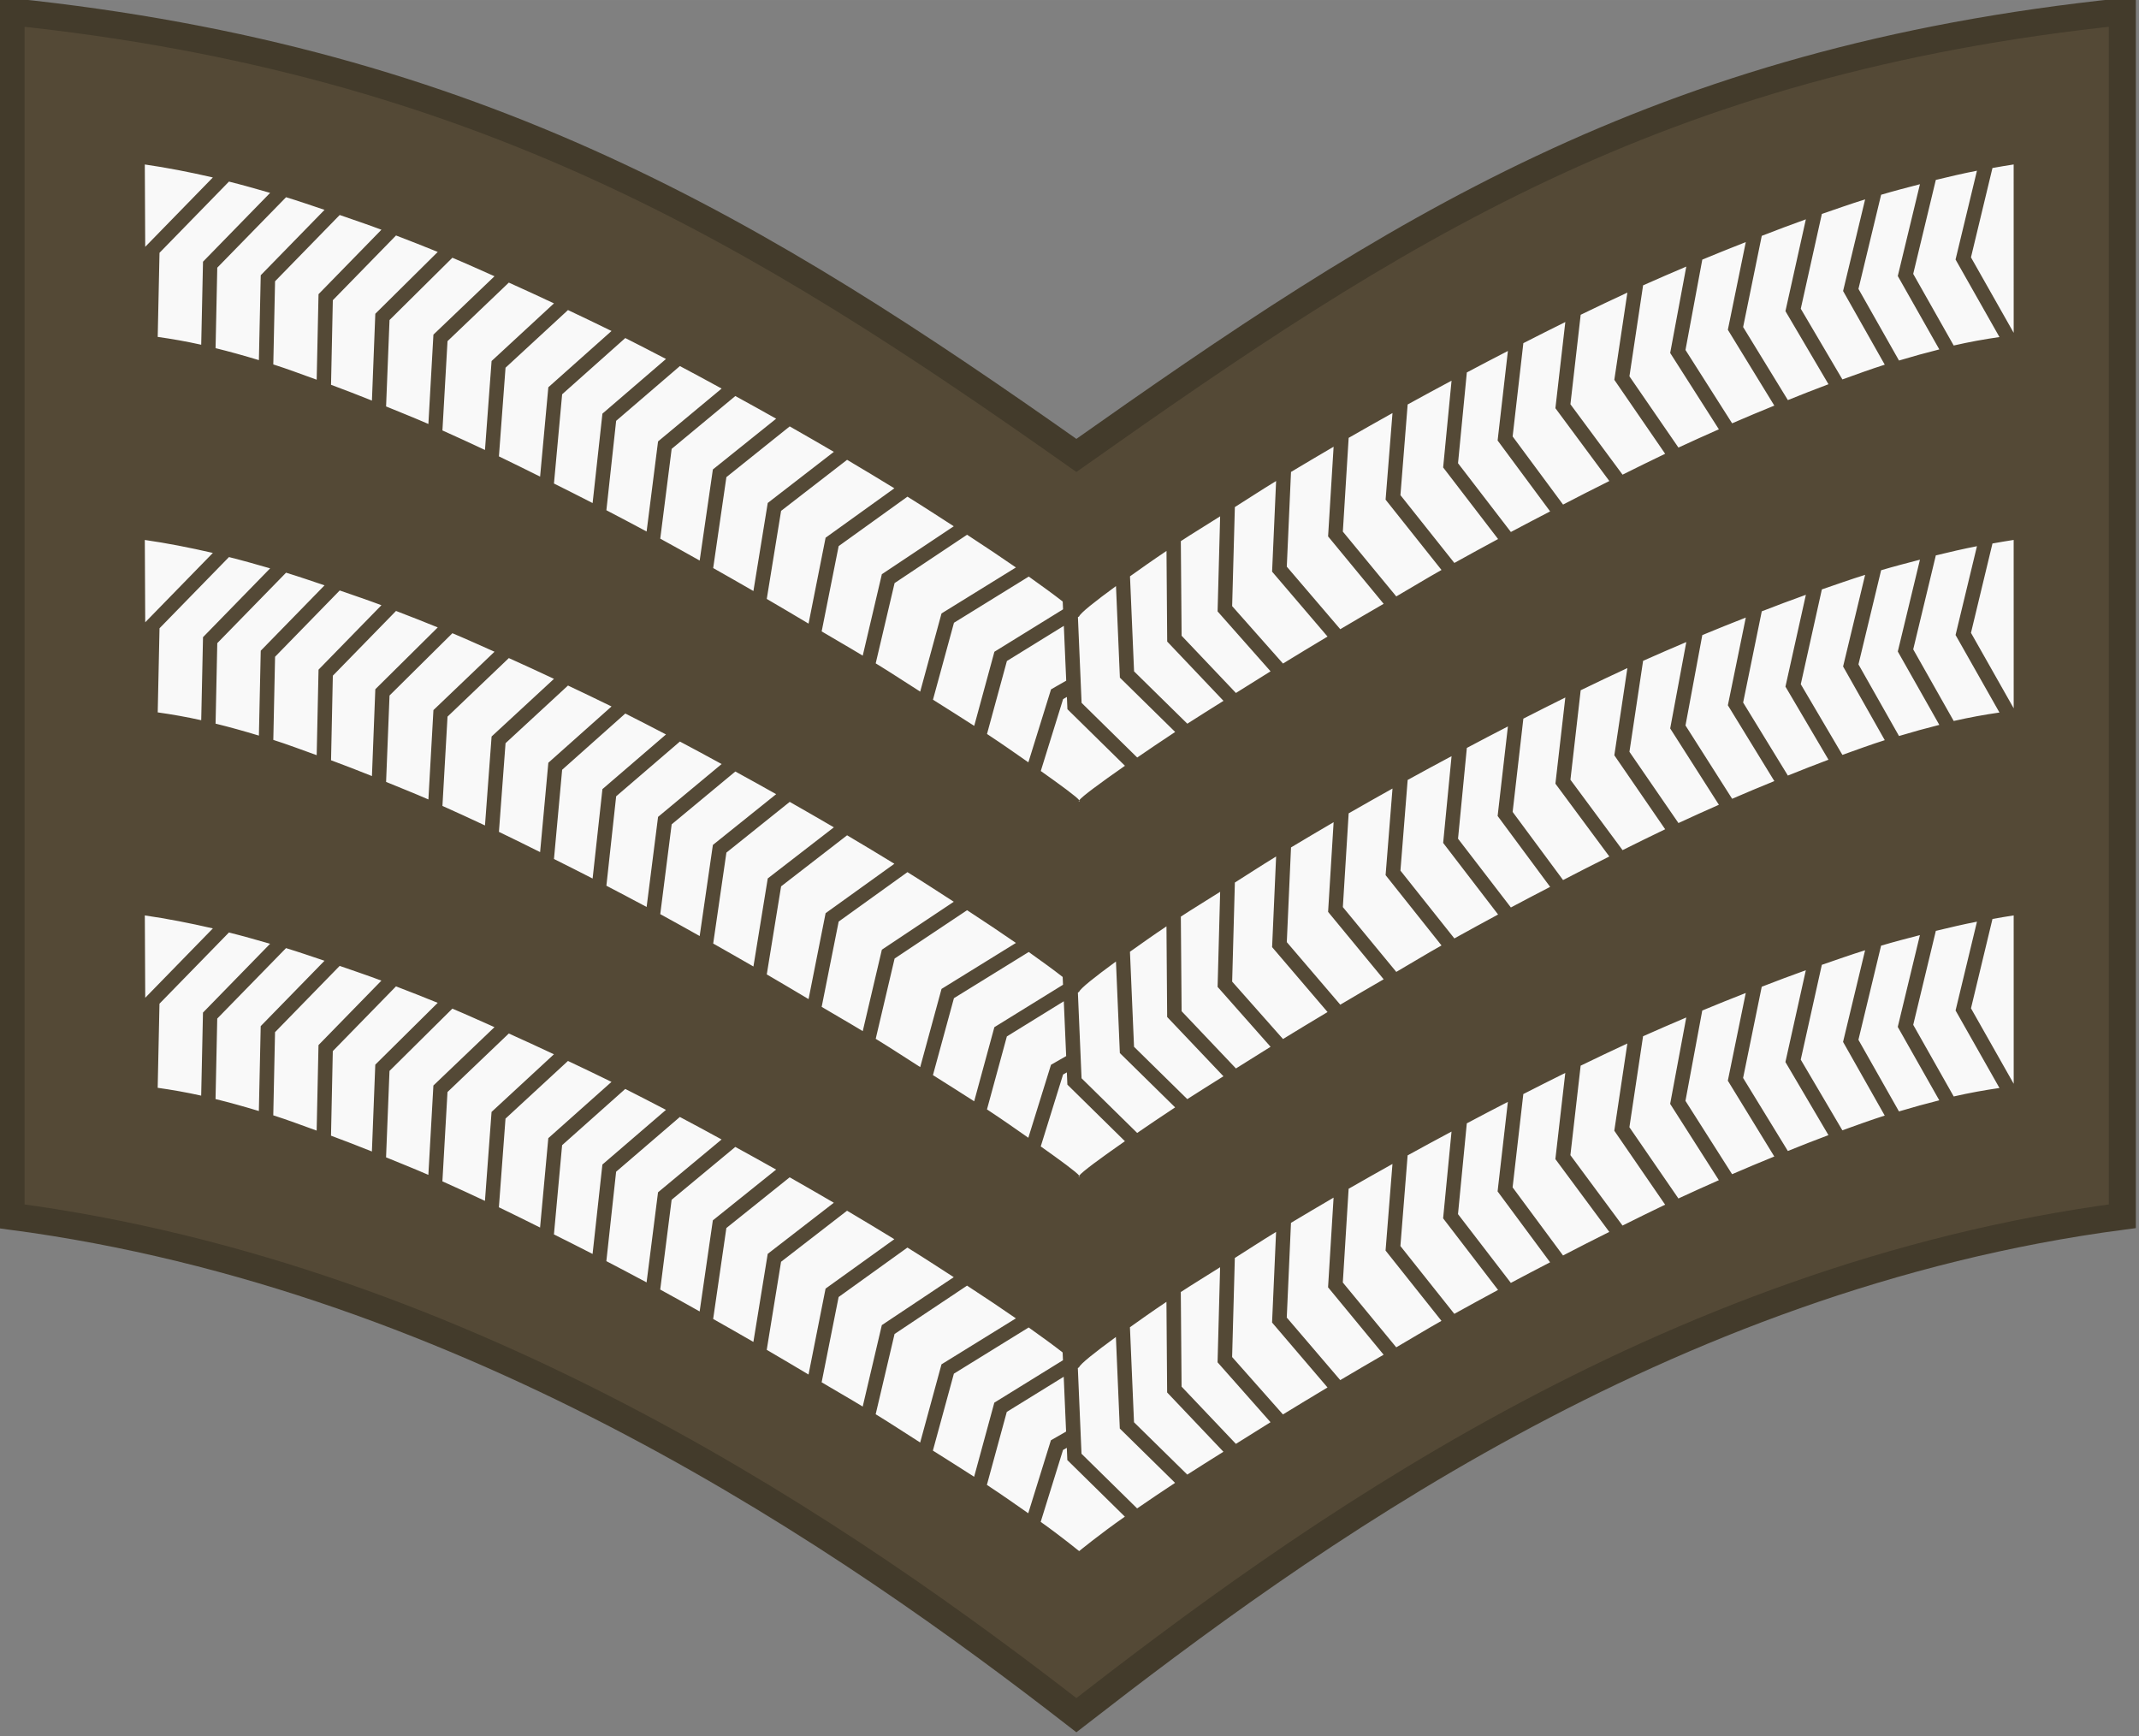
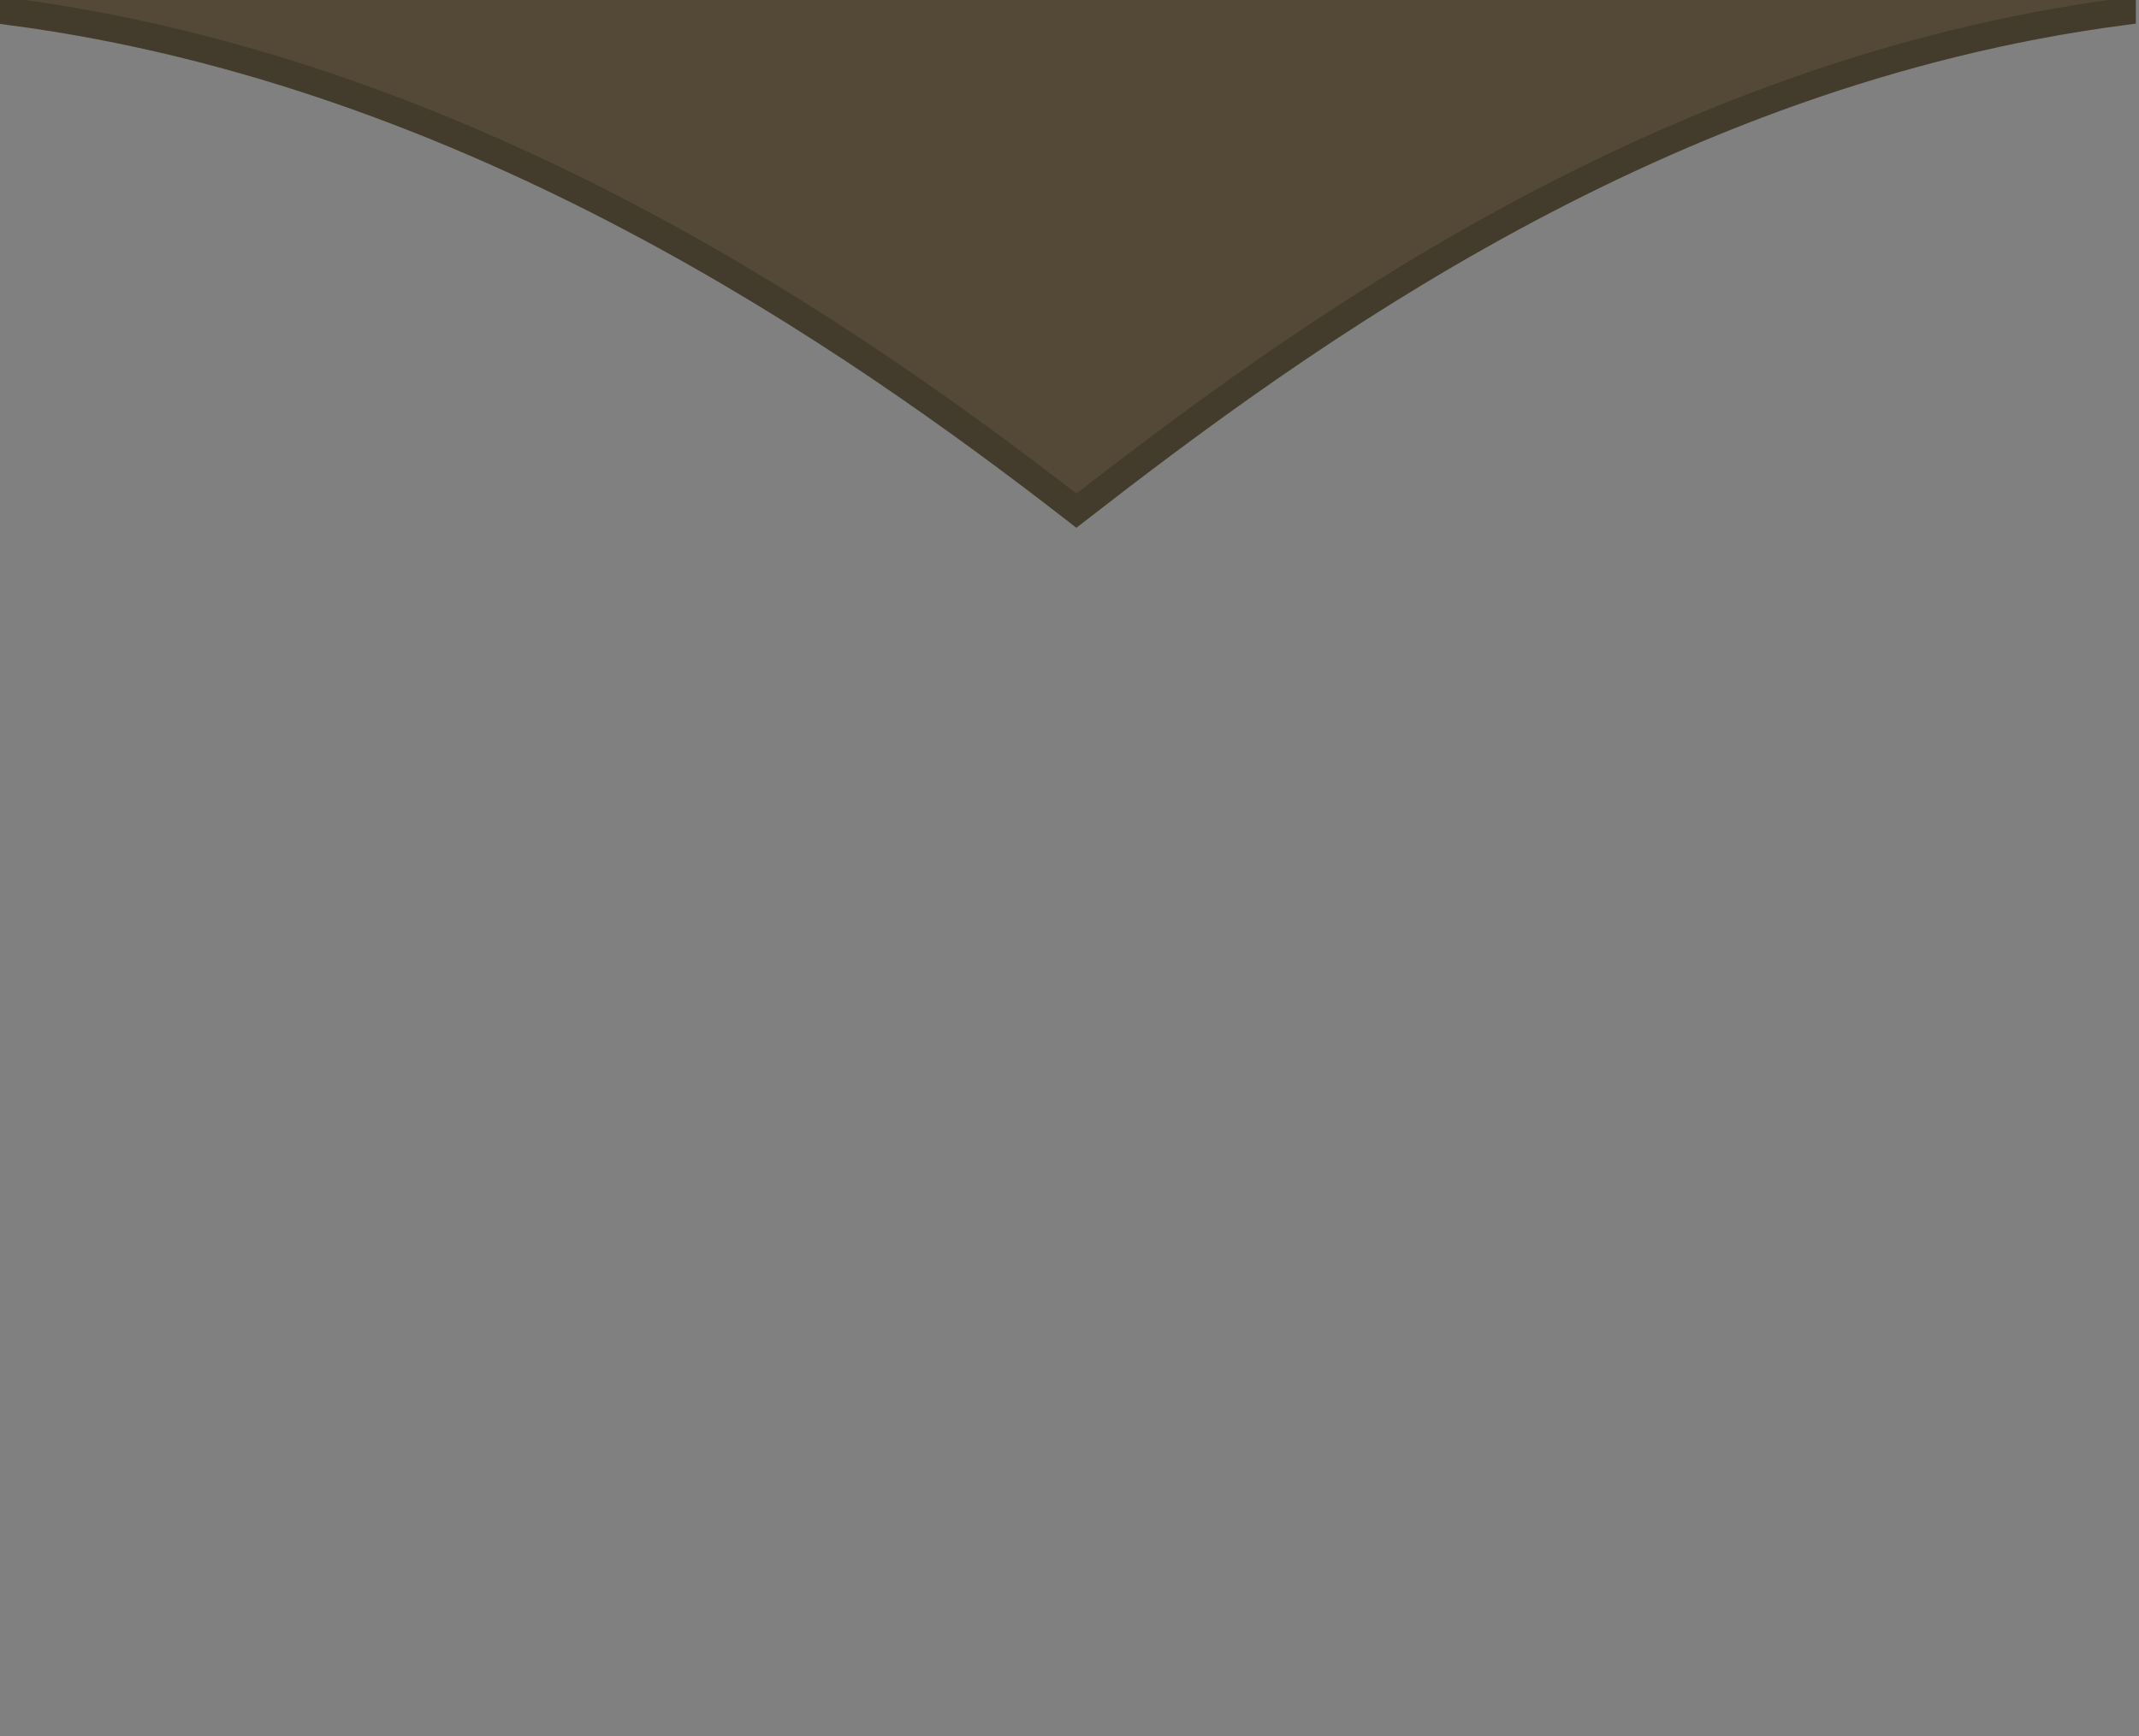
<svg xmlns="http://www.w3.org/2000/svg" xmlns:ns1="http://www.inkscape.org/namespaces/inkscape" xmlns:ns2="http://sodipodi.sourceforge.net/DTD/sodipodi-0.dtd" width="20.902mm" height="16.965mm" viewBox="0 0 74.063 60.112" id="svg12312" version="1.1" ns1:version="1.3 (0e150ed6c4, 2023-07-21)" ns2:docname="United Kingdom-Army-OR-5.svg" xml:space="preserve">
  <rect x="0" y="0" width="74.063" height="60.112" fill="#808080" stroke="none" />
  <defs id="defs12314" />
  <ns2:namedview id="base" pagecolor="#ffffff" bordercolor="#666666" borderopacity="1.0" ns1:pageopacity="0.0" ns1:pageshadow="2" ns1:zoom="4" ns1:cx="21.125" ns1:cy="-9.125" ns1:document-units="px" ns1:current-layer="g12290" showgrid="false" fit-margin-top="0" fit-margin-left="0" fit-margin-right="0" fit-margin-bottom="0" ns1:window-width="1920" ns1:window-height="1009" ns1:window-x="-8" ns1:window-y="-8" ns1:window-maximized="1" ns1:showpageshadow="2" ns1:pagecheckerboard="0" ns1:deskcolor="#d1d1d1" ns1:document-rotation="0" />
  <g ns1:label="Layer 1" ns1:groupmode="layer" id="layer1" transform="translate(156.653,-510.729)">
    <g transform="translate(-195.951,220.497)" style="display:inline" id="g12290">
      <g transform="matrix(1.083,0,0,1.083,-250.318,-86.545)" id="g16301-5" style="fill:#826d43;fill-opacity:1">
-         <path ns2:nodetypes="ccccccc" style="fill:#544936;fill-opacity:1;fill-rule:evenodd;stroke:#433b2b;stroke-width:0.865;stroke-miterlimit:4;stroke-dasharray:none;stroke-opacity:1" id="path16295-0" d="m 267.773,348.276 v 38.51 c 14.757,1.945 26.904,10.395 34.06,15.951 7.156,-5.556 18.684,-14.006 33.441,-15.951 v -38.51 c -14.972,1.553 -23.334,7.053 -33.441,14.185 -10.106,-7.132 -19.088,-12.631 -34.06,-14.185 z" ns1:connector-curvature="0" />
+         <path ns2:nodetypes="ccccccc" style="fill:#544936;fill-opacity:1;fill-rule:evenodd;stroke:#433b2b;stroke-width:0.865;stroke-miterlimit:4;stroke-dasharray:none;stroke-opacity:1" id="path16295-0" d="m 267.773,348.276 c 14.757,1.945 26.904,10.395 34.06,15.951 7.156,-5.556 18.684,-14.006 33.441,-15.951 v -38.51 c -14.972,1.553 -23.334,7.053 -33.441,14.185 -10.106,-7.132 -19.088,-12.631 -34.06,-14.185 z" ns1:connector-curvature="0" />
      </g>
-       <path ns1:connector-curvature="0" id="path16587-3" d="m 44.312,295.926 0.014,2.852 2.342,-2.402 c -0.807,-0.186 -1.594,-0.34 -2.355,-0.449 z m 64.709,0 c -0.241,0.035 -0.489,0.081 -0.734,0.123 l -0.744,3.094 1.479,2.613 z m -1.271,0.217 c -0.466,0.09 -0.944,0.202 -1.424,0.318 l -0.783,3.254 1.402,2.48 c 0.551,-0.126 1.076,-0.22 1.584,-0.293 l -1.52,-2.684 z m -60.525,0.377 -2.404,2.465 -0.062,2.912 c 0.482,0.068 0.983,0.155 1.506,0.271 l 0.062,-2.875 2.324,-2.383 c -0.479,-0.138 -0.957,-0.274 -1.426,-0.391 z m 58.551,0.09 c -0.445,0.115 -0.89,0.231 -1.344,0.365 l -0.785,3.26 1.404,2.48 c 0.479,-0.144 0.941,-0.271 1.396,-0.385 l -1.438,-2.541 z m -56.574,0.451 -2.381,2.439 -0.059,2.787 c 0.486,0.119 0.987,0.259 1.5,0.414 l 0.064,-2.939 2.209,-2.264 c -0.446,-0.149 -0.894,-0.304 -1.334,-0.438 z m 54.676,0.074 c -0.494,0.153 -0.996,0.332 -1.498,0.504 l -0.73,3.283 1.441,2.447 c 0.494,-0.177 0.991,-0.359 1.467,-0.51 l -1.443,-2.551 z m -52.818,0.541 -2.238,2.295 -0.061,2.879 c 0.486,0.154 0.998,0.348 1.502,0.529 l 0.064,-2.961 2.178,-2.232 c -0.486,-0.182 -0.964,-0.343 -1.445,-0.51 z m 50.766,0.15 c -0.507,0.18 -1.016,0.375 -1.527,0.572 l -0.645,3.158 1.549,2.529 c 0.473,-0.19 0.945,-0.378 1.406,-0.549 l -1.49,-2.531 z m -48.816,0.559 -2.188,2.242 -0.062,2.928 c 0.466,0.173 0.938,0.355 1.416,0.547 l 0.117,-3.006 2.162,-2.141 c -0.483,-0.198 -0.964,-0.385 -1.445,-0.57 z m 46.736,0.229 c -0.502,0.199 -1.002,0.395 -1.506,0.607 l -0.582,3.129 1.615,2.539 c 0.493,-0.216 0.976,-0.414 1.461,-0.613 l -1.609,-2.625 z m -44.785,0.543 -2.176,2.156 -0.119,2.992 c 0.487,0.201 0.969,0.39 1.465,0.607 l 0.174,-3.094 2.115,-2.021 c -0.486,-0.215 -0.972,-0.437 -1.459,-0.641 z m 42.725,0.305 c -0.499,0.215 -0.998,0.425 -1.496,0.65 l -0.473,3.15 1.697,2.467 c 0.47,-0.219 0.935,-0.426 1.4,-0.633 l -1.686,-2.643 z m -40.77,0.555 -2.123,2.027 -0.176,3.092 c 0.489,0.218 0.979,0.444 1.473,0.676 l 0.229,-3.08 2.16,-1.996 c -0.52,-0.245 -1.039,-0.483 -1.562,-0.719 z m 38.73,0.346 c -0.542,0.25 -1.08,0.508 -1.617,0.768 l -0.355,3.098 1.805,2.438 c 0.492,-0.243 0.984,-0.49 1.475,-0.723 l -1.76,-2.561 z m -36.682,0.605 -2.162,1.996 -0.229,3.07 c 0.475,0.226 0.95,0.466 1.426,0.701 l 0.285,-3.094 2.188,-1.949 c -0.497,-0.247 -1.004,-0.484 -1.508,-0.725 z m 34.533,0.414 c -0.491,0.241 -0.97,0.487 -1.453,0.732 l -0.371,3.23 1.746,2.359 c 0.534,-0.277 1.065,-0.549 1.602,-0.816 l -1.867,-2.521 z m -32.549,0.555 -2.186,1.947 -0.283,3.09 c 0.447,0.224 0.893,0.446 1.338,0.676 l 0.34,-3.096 2.201,-1.893 c -0.466,-0.243 -0.935,-0.485 -1.41,-0.725 z m 30.561,0.447 c -0.48,0.247 -0.952,0.494 -1.422,0.744 l -0.305,3.143 1.83,2.381 c 0.449,-0.242 0.905,-0.475 1.359,-0.713 l -1.818,-2.455 z m -28.67,0.523 -2.207,1.896 -0.338,3.096 c 0.467,0.244 0.931,0.488 1.393,0.736 l 0.396,-3.119 2.201,-1.83 c -0.479,-0.261 -0.952,-0.52 -1.445,-0.779 z m 26.719,0.506 c -0.512,0.275 -1.025,0.549 -1.52,0.824 l -0.25,3.139 1.867,2.348 c 0.498,-0.278 1.005,-0.552 1.514,-0.828 l -1.902,-2.479 z m -24.799,0.531 -2.205,1.83 -0.395,3.109 c 0.464,0.251 0.91,0.505 1.365,0.758 l 0.457,-3.154 2.191,-1.758 c -0.463,-0.262 -0.934,-0.521 -1.414,-0.785 z m 22.754,0.59 c -0.513,0.288 -1.028,0.576 -1.518,0.859 l -0.201,3.246 1.85,2.244 c 0.535,-0.309 1.012,-0.605 1.566,-0.916 l -1.936,-2.434 z m -20.873,0.463 -2.191,1.756 -0.457,3.148 c 0.479,0.269 0.927,0.528 1.393,0.795 l 0.496,-3.049 2.289,-1.77 c -0.492,-0.289 -1.011,-0.585 -1.529,-0.881 z m 18.834,0.703 c -0.505,0.296 -1.001,0.587 -1.475,0.873 l -0.146,3.279 1.852,2.166 c 0.485,-0.289 0.994,-0.584 1.502,-0.879 l -1.924,-2.334 z m -16.846,0.453 -2.285,1.768 -0.496,3.049 c 0.504,0.292 0.965,0.569 1.447,0.855 l 0.59,-2.975 2.381,-1.711 c -0.521,-0.32 -1.071,-0.65 -1.637,-0.986 z m 14.855,0.734 c -0.533,0.325 -0.944,0.598 -1.428,0.902 l -0.094,3.43 1.76,1.988 c 0.505,-0.311 1.002,-0.609 1.543,-0.934 l -1.92,-2.248 z m -12.764,0.541 -2.383,1.713 -0.588,2.953 c 0.467,0.279 0.98,0.57 1.422,0.84 l 0.662,-2.82 2.49,-1.66 c -0.518,-0.334 -1.012,-0.658 -1.604,-1.025 z m 10.826,0.682 c -0.443,0.282 -0.971,0.602 -1.361,0.859 l 0.027,3.275 1.881,1.982 c 0.39,-0.246 0.779,-0.49 1.199,-0.75 l -1.834,-2.074 z m -8.762,0.637 -2.51,1.674 -0.654,2.779 c 0.586,0.359 1.011,0.644 1.541,0.979 l 0.738,-2.707 2.576,-1.592 c -0.502,-0.348 -1.038,-0.706 -1.691,-1.133 z m -28.471,0.18 0.014,2.852 2.342,-2.402 c -0.807,-0.186 -1.594,-0.34 -2.355,-0.449 z m 64.709,0 c -0.241,0.035 -0.489,0.081 -0.734,0.123 l -0.744,3.094 1.479,2.613 z m -1.271,0.217 c -0.466,0.09 -0.944,0.202 -1.424,0.318 l -0.783,3.254 1.402,2.48 c 0.551,-0.126 1.076,-0.22 1.584,-0.293 l -1.52,-2.684 z m -28.062,0.164 c -0.5,0.335 -0.881,0.607 -1.264,0.879 l 0.141,3.291 1.844,1.812 c 0.371,-0.242 0.837,-0.527 1.252,-0.791 l -1.949,-2.053 z m -32.463,0.213 -2.404,2.465 -0.062,2.912 c 0.482,0.068 0.983,0.155 1.506,0.271 l 0.062,-2.875 2.324,-2.383 c -0.479,-0.138 -0.957,-0.274 -1.426,-0.391 z m 58.551,0.09 c -0.445,0.115 -0.89,0.231 -1.344,0.365 l -0.785,3.26 1.404,2.48 c 0.479,-0.144 0.941,-0.271 1.396,-0.385 l -1.438,-2.541 z m -56.574,0.451 -2.381,2.439 -0.059,2.787 c 0.486,0.119 0.987,0.259 1.5,0.414 l 0.064,-2.939 2.209,-2.264 c -0.446,-0.149 -0.894,-0.304 -1.334,-0.438 z m 54.676,0.074 c -0.494,0.153 -0.996,0.332 -1.498,0.504 l -0.73,3.283 1.441,2.447 c 0.494,-0.177 0.991,-0.359 1.467,-0.51 l -1.443,-2.551 z m -28.959,0.059 -2.59,1.6 -0.727,2.664 c 0.475,0.302 1.009,0.633 1.428,0.906 l 0.699,-2.566 2.377,-1.469 -0.012,-0.27 c -0.296,-0.232 -0.7,-0.527 -1.176,-0.865 z m 3.02,0.33 c -0.732,0.535 -1.234,0.934 -1.275,1.049 l -0.043,0.027 0.127,2.967 1.926,1.893 c 0.397,-0.273 0.812,-0.554 1.314,-0.885 l -1.914,-1.881 -0.135,-3.17 z m -26.879,0.152 -2.238,2.295 -0.061,2.879 c 0.486,0.154 0.998,0.348 1.502,0.529 l 0.064,-2.961 2.178,-2.232 c -0.486,-0.182 -0.964,-0.343 -1.445,-0.51 z m 50.766,0.15 c -0.507,0.18 -1.016,0.375 -1.527,0.572 l -0.645,3.158 1.549,2.529 c 0.473,-0.19 0.945,-0.378 1.406,-0.549 l -1.49,-2.531 z m -48.816,0.559 -2.188,2.242 -0.062,2.928 c 0.466,0.173 0.938,0.355 1.416,0.547 l 0.117,-3.006 2.162,-2.141 c -0.483,-0.198 -0.964,-0.385 -1.445,-0.57 z m 46.736,0.229 c -0.502,0.199 -1.002,0.395 -1.506,0.607 l -0.582,3.129 1.615,2.539 c 0.493,-0.216 0.976,-0.414 1.461,-0.613 l -1.609,-2.625 z m -23.613,0.287 -1.971,1.217 -0.689,2.527 c 0.618,0.407 0.976,0.666 1.432,0.982 l 0.785,-2.527 0.525,-0.301 z m -21.172,0.256 -2.176,2.156 -0.119,2.992 c 0.487,0.201 0.969,0.39 1.465,0.607 l 0.174,-3.094 2.115,-2.021 c -0.486,-0.215 -0.972,-0.437 -1.459,-0.641 z m 42.725,0.305 c -0.499,0.215 -0.998,0.425 -1.496,0.65 l -0.473,3.15 1.697,2.467 c 0.47,-0.219 0.935,-0.426 1.4,-0.633 l -1.686,-2.643 z m -40.77,0.555 -2.123,2.027 -0.176,3.092 c 0.489,0.218 0.979,0.444 1.473,0.676 l 0.229,-3.08 2.16,-1.996 c -0.52,-0.245 -1.039,-0.483 -1.562,-0.719 z m 38.73,0.346 c -0.542,0.25 -1.08,0.508 -1.617,0.768 l -0.355,3.098 1.805,2.438 c 0.492,-0.243 0.984,-0.49 1.475,-0.723 l -1.76,-2.561 z m -36.682,0.605 -2.162,1.996 -0.229,3.07 c 0.475,0.226 0.95,0.466 1.426,0.701 l 0.285,-3.094 2.188,-1.949 c -0.497,-0.247 -1.004,-0.484 -1.508,-0.725 z m 17.275,0.395 -0.131,0.074 -0.773,2.49 c 0.683,0.484 1.244,0.894 1.332,1.012 0.099,-0.133 0.72,-0.592 1.582,-1.193 l -1.992,-1.959 -0.018,-0.424 z m 17.258,0.019 c -0.491,0.241 -0.97,0.487 -1.453,0.732 l -0.371,3.23 1.746,2.359 c 0.534,-0.277 1.065,-0.549 1.602,-0.816 l -1.867,-2.521 z m -32.549,0.555 -2.186,1.947 -0.283,3.09 c 0.447,0.224 0.893,0.446 1.338,0.676 l 0.34,-3.096 2.201,-1.893 c -0.466,-0.243 -0.935,-0.485 -1.41,-0.725 z m 30.561,0.447 c -0.48,0.247 -0.952,0.494 -1.422,0.744 l -0.305,3.143 1.83,2.381 c 0.449,-0.242 0.905,-0.475 1.359,-0.713 l -1.818,-2.455 z m -28.67,0.523 -2.207,1.896 -0.338,3.096 c 0.467,0.244 0.931,0.488 1.393,0.736 l 0.396,-3.119 2.201,-1.83 c -0.479,-0.261 -0.952,-0.52 -1.445,-0.779 z m 26.719,0.506 c -0.512,0.275 -1.025,0.549 -1.52,0.824 l -0.25,3.139 1.867,2.348 c 0.498,-0.278 1.005,-0.552 1.514,-0.828 l -1.902,-2.479 z m -24.799,0.531 -2.205,1.83 -0.395,3.109 c 0.464,0.251 0.91,0.505 1.365,0.758 l 0.457,-3.154 2.191,-1.758 c -0.463,-0.262 -0.934,-0.521 -1.414,-0.785 z m 22.754,0.59 c -0.513,0.288 -1.028,0.576 -1.518,0.859 l -0.201,3.246 1.85,2.244 c 0.535,-0.309 1.012,-0.605 1.566,-0.916 l -1.936,-2.434 z m -10.846,0.406 c -0.023,0.031 -0.026,0.049 0,0.049 z m -10.027,0.057 -2.191,1.756 -0.457,3.148 c 0.479,0.269 0.927,0.528 1.393,0.795 l 0.496,-3.049 2.289,-1.77 c -0.492,-0.289 -1.011,-0.585 -1.529,-0.881 z m 18.834,0.703 c -0.505,0.296 -1.001,0.587 -1.475,0.873 l -0.146,3.279 1.852,2.166 c 0.485,-0.289 0.994,-0.584 1.502,-0.879 l -1.924,-2.334 z m -16.846,0.453 -2.285,1.768 -0.496,3.049 c 0.504,0.292 0.965,0.569 1.447,0.855 l 0.59,-2.975 2.381,-1.711 c -0.521,-0.32 -1.071,-0.65 -1.637,-0.986 z m 14.855,0.734 c -0.533,0.325 -0.944,0.598 -1.428,0.902 l -0.094,3.43 1.76,1.988 c 0.505,-0.311 1.002,-0.609 1.543,-0.934 l -1.92,-2.248 z m -12.764,0.541 -2.383,1.713 -0.588,2.953 c 0.467,0.279 0.98,0.57 1.422,0.84 l 0.662,-2.82 2.49,-1.66 c -0.518,-0.334 -1.012,-0.658 -1.604,-1.025 z m 10.826,0.682 c -0.443,0.282 -0.971,0.602 -1.361,0.859 l 0.027,3.275 1.881,1.982 c 0.39,-0.246 0.779,-0.49 1.199,-0.75 l -1.834,-2.074 z m -8.762,0.637 -2.51,1.674 -0.654,2.779 c 0.586,0.359 1.011,0.644 1.541,0.979 l 0.738,-2.707 2.576,-1.592 c -0.502,-0.348 -1.038,-0.706 -1.691,-1.133 z m -28.471,0.18 0.014,2.852 2.342,-2.402 c -0.807,-0.186 -1.594,-0.34 -2.355,-0.449 z m 64.709,0 c -0.241,0.035 -0.489,0.081 -0.734,0.123 l -0.744,3.094 1.479,2.613 z m -1.271,0.217 c -0.466,0.09 -0.944,0.202 -1.424,0.318 l -0.783,3.254 1.402,2.48 c 0.551,-0.126 1.076,-0.22 1.584,-0.293 l -1.52,-2.684 z M 79.687,322.307 c -0.5,0.335 -0.881,0.607 -1.264,0.879 l 0.141,3.291 1.844,1.812 c 0.371,-0.242 0.837,-0.527 1.252,-0.791 l -1.949,-2.053 z m -32.463,0.213 -2.404,2.465 -0.062,2.912 c 0.482,0.068 0.983,0.155 1.506,0.271 l 0.062,-2.875 2.324,-2.383 c -0.479,-0.138 -0.957,-0.274 -1.426,-0.391 z m 58.551,0.09 c -0.445,0.115 -0.89,0.231 -1.344,0.365 l -0.785,3.26 1.404,2.48 c 0.479,-0.144 0.941,-0.271 1.396,-0.385 l -1.438,-2.541 z m -56.574,0.451 -2.381,2.439 -0.059,2.787 c 0.486,0.119 0.987,0.259 1.5,0.414 l 0.064,-2.939 2.209,-2.264 c -0.446,-0.149 -0.894,-0.304 -1.334,-0.438 z m 54.676,0.074 c -0.494,0.153 -0.996,0.332 -1.498,0.504 l -0.73,3.283 1.441,2.447 c 0.494,-0.177 0.991,-0.359 1.467,-0.51 l -1.443,-2.551 z m -28.959,0.059 -2.59,1.6 -0.727,2.664 c 0.475,0.302 1.009,0.633 1.428,0.906 l 0.699,-2.566 2.377,-1.469 -0.012,-0.27 c -0.296,-0.232 -0.7,-0.527 -1.176,-0.865 z m 3.02,0.33 c -0.732,0.535 -1.234,0.934 -1.275,1.049 l -0.043,0.027 0.127,2.967 1.926,1.893 c 0.397,-0.273 0.812,-0.554 1.314,-0.885 l -1.914,-1.881 -0.135,-3.17 z m -26.879,0.152 -2.238,2.295 -0.061,2.879 c 0.486,0.154 0.998,0.348 1.502,0.529 l 0.064,-2.961 2.178,-2.232 c -0.486,-0.182 -0.964,-0.343 -1.445,-0.51 z m 50.766,0.15 c -0.507,0.18 -1.016,0.375 -1.527,0.572 l -0.645,3.158 1.549,2.529 c 0.473,-0.19 0.945,-0.378 1.406,-0.549 l -1.49,-2.531 z m -48.816,0.559 -2.188,2.242 -0.062,2.928 c 0.466,0.173 0.938,0.355 1.416,0.547 l 0.117,-3.006 2.162,-2.141 c -0.483,-0.198 -0.964,-0.385 -1.445,-0.57 z m 46.736,0.229 c -0.502,0.199 -1.002,0.395 -1.506,0.607 l -0.582,3.129 1.615,2.539 c 0.493,-0.216 0.976,-0.414 1.461,-0.613 l -1.609,-2.625 z m -23.613,0.287 -1.971,1.217 -0.689,2.527 c 0.618,0.407 0.976,0.666 1.432,0.982 l 0.785,-2.527 0.525,-0.301 z m -21.172,0.256 -2.176,2.156 -0.119,2.992 c 0.487,0.201 0.969,0.39 1.465,0.607 l 0.174,-3.094 2.115,-2.021 c -0.486,-0.215 -0.972,-0.437 -1.459,-0.641 z m 42.725,0.305 c -0.499,0.215 -0.998,0.425 -1.496,0.65 l -0.473,3.15 1.697,2.467 c 0.47,-0.219 0.935,-0.426 1.4,-0.633 l -1.686,-2.643 z m -40.77,0.555 -2.123,2.027 -0.176,3.092 c 0.489,0.218 0.979,0.444 1.473,0.676 l 0.229,-3.08 2.16,-1.996 c -0.52,-0.245 -1.039,-0.483 -1.562,-0.719 z m 38.73,0.346 c -0.542,0.25 -1.08,0.508 -1.617,0.768 l -0.355,3.098 1.805,2.438 c 0.492,-0.243 0.984,-0.49 1.475,-0.723 l -1.76,-2.561 z m -36.682,0.605 -2.162,1.996 -0.229,3.07 c 0.475,0.226 0.95,0.466 1.426,0.701 l 0.285,-3.094 2.188,-1.949 c -0.497,-0.247 -1.004,-0.484 -1.508,-0.725 z m 17.275,0.395 -0.131,0.074 -0.773,2.49 c 0.683,0.484 1.244,0.894 1.332,1.012 0.099,-0.133 0.72,-0.592 1.582,-1.193 l -1.992,-1.959 -0.018,-0.424 z m 17.258,0.019 c -0.491,0.241 -0.97,0.487 -1.453,0.732 l -0.371,3.23 1.746,2.359 c 0.534,-0.277 1.065,-0.549 1.602,-0.816 l -1.867,-2.521 z m -32.549,0.555 -2.186,1.947 -0.283,3.09 c 0.447,0.224 0.893,0.446 1.338,0.676 l 0.34,-3.096 2.201,-1.893 c -0.466,-0.243 -0.935,-0.485 -1.41,-0.725 z m 30.561,0.447 c -0.48,0.247 -0.952,0.494 -1.422,0.744 l -0.305,3.143 1.83,2.381 c 0.449,-0.242 0.905,-0.475 1.359,-0.713 l -1.818,-2.455 z m -28.67,0.523 -2.207,1.896 -0.338,3.096 c 0.467,0.244 0.931,0.488 1.393,0.736 l 0.396,-3.119 2.201,-1.83 c -0.479,-0.261 -0.952,-0.52 -1.445,-0.779 z m 26.719,0.506 c -0.512,0.275 -1.025,0.549 -1.52,0.824 l -0.25,3.139 1.867,2.348 c 0.498,-0.278 1.005,-0.552 1.514,-0.828 l -1.902,-2.479 z m -24.799,0.531 -2.205,1.83 -0.395,3.109 c 0.464,0.251 0.91,0.505 1.365,0.758 l 0.457,-3.154 2.191,-1.758 c -0.463,-0.262 -0.934,-0.521 -1.414,-0.785 z m 22.754,0.59 c -0.513,0.288 -1.028,0.576 -1.518,0.859 l -0.201,3.246 1.85,2.244 c 0.535,-0.309 1.012,-0.605 1.566,-0.916 l -1.936,-2.434 z m -10.846,0.406 c -0.023,0.031 -0.026,0.049 0,0.049 z m -10.027,0.057 -2.191,1.756 -0.457,3.148 c 0.479,0.269 0.927,0.528 1.393,0.795 l 0.496,-3.049 2.289,-1.77 c -0.492,-0.289 -1.011,-0.585 -1.529,-0.881 z m 18.834,0.703 c -0.505,0.296 -1.001,0.587 -1.475,0.873 l -0.146,3.279 1.852,2.166 c 0.485,-0.289 0.994,-0.584 1.502,-0.879 l -1.924,-2.334 z m -16.846,0.453 -2.285,1.768 -0.496,3.049 c 0.504,0.292 0.965,0.569 1.447,0.855 l 0.59,-2.975 2.381,-1.711 c -0.521,-0.32 -1.071,-0.65 -1.637,-0.986 z m 14.855,0.734 c -0.533,0.325 -0.944,0.598 -1.428,0.902 l -0.094,3.43 1.76,1.988 c 0.505,-0.311 1.002,-0.609 1.543,-0.934 l -1.92,-2.248 z m -12.764,0.541 -2.383,1.713 -0.588,2.953 c 0.467,0.279 0.98,0.57 1.422,0.84 l 0.662,-2.82 2.49,-1.66 c -0.518,-0.334 -1.012,-0.658 -1.604,-1.025 z m 10.826,0.682 c -0.443,0.282 -0.971,0.602 -1.361,0.859 l 0.027,3.275 1.881,1.982 c 0.39,-0.246 0.779,-0.49 1.199,-0.75 l -1.834,-2.074 z m -8.762,0.637 -2.51,1.674 -0.654,2.779 c 0.586,0.359 1.011,0.644 1.541,0.979 l 0.738,-2.707 2.576,-1.592 c -0.502,-0.348 -1.038,-0.706 -1.691,-1.133 z m 6.904,0.561 c -0.5,0.335 -0.881,0.607 -1.264,0.879 l 0.141,3.291 1.844,1.812 c 0.371,-0.242 0.837,-0.527 1.252,-0.791 l -1.949,-2.053 z m -4.77,0.887 -2.59,1.6 -0.727,2.664 c 0.475,0.302 1.009,0.633 1.428,0.906 l 0.699,-2.566 2.377,-1.469 -0.012,-0.27 c -0.296,-0.232 -0.7,-0.527 -1.176,-0.865 z m 3.02,0.33 c -0.732,0.535 -1.234,0.934 -1.275,1.049 l -0.043,0.027 0.127,2.967 1.926,1.893 c 0.397,-0.273 0.812,-0.554 1.314,-0.885 l -1.914,-1.881 -0.135,-3.17 z m -1.807,1.377 -1.971,1.217 -0.689,2.527 c 0.618,0.407 0.976,0.666 1.432,0.982 l 0.785,-2.527 0.525,-0.301 z m 0.107,2.461 -0.131,0.074 -0.773,2.49 c 0.683,0.484 1.332,1.012 1.332,1.012 0,0 0.72,-0.592 1.582,-1.193 l -1.992,-1.959 -0.018,-0.424 z" style="display:inline;fill:#f9f9f9;fill-opacity:1;fill-rule:evenodd;stroke:none" ns2:nodetypes="cccccccccccccccccccccccccccccccccccccccccccccccccccccccccccccccccccccccccccccccccccccccccccccccccccccccccccccccccccccccccccccccccccccccccccccccccccccccccccccccccccccccccccccccccccccccccccccccccccccccccccccccccccccccccccccccccccccccccccccccccccccccccccccccccccccccccccccccccccccccccccccccccccccccccccccccccccccccccccccccccccccccccccccccccccccccccccccccccccccccccccccccccccccccccccccccccccccccccccccccccccccccccccccccccccccccccccccccccccccccccccccccccccccccccccccccccccccccccccccccccccccccccccccccccccccccccccccccccccccccccccccccccccccccccccccccccccccccccccccccccccccccccccccccccccccccccccccccccccccccccccccccccccccccccccccccccccccccccccccccccccccccccccccccccccccccccccccccccccccccccccccccccccccccccccccccccccccccccccccccccccccccccccccccccc" />
      <g id="g138-65-9" style="display:inline" transform="matrix(0.058,0,0,0.058,52.582,240.056)">
        <g id="g10-4-1">
          <g id="g9-2-9" transform="matrix(0.193,0,0,0.119,-85.517,74.736)" style="clip-rule:evenodd;display:inline;opacity:1;fill-rule:evenodd;stroke-width:1.187;stroke-miterlimit:4;stroke-dasharray:none">
            <g ns1:groupmode="layer" id="layer2-4-4-0" ns1:label="Layer 1" />
            <g ns1:groupmode="layer" id="layer3-8-2-8" ns1:label="Layer 2" />
            <g ns1:groupmode="layer" id="layer4-4-3" ns1:label="Layer 3" />
            <g ns1:groupmode="layer" id="layer5-5-5" ns1:label="Layer 4" />
            <g id="g5-8-8" transform="matrix(0.955,-0.051,0.018,0.898,22.405,17.048)" style="clip-rule:evenodd;display:inline;fill-rule:evenodd;stroke-width:1.187;stroke-miterlimit:4;stroke-dasharray:none">
              <g id="g3-4-1" style="opacity:1">
                <g id="g3-0-7-7" transform="matrix(-1.152,-0.065,0.025,-1.304,1937.867,453.316)" style="clip-rule:evenodd;display:inline;fill-rule:evenodd;stroke-width:1.187;stroke-miterlimit:4;stroke-dasharray:none">
                  <g id="g6-0-6" />
                </g>
              </g>
              <g id="g7-26-8">
                <g id="g4-3-3-0" transform="translate(393.917,-25.123)" style="clip-rule:evenodd;display:inline;fill-rule:evenodd;stroke-width:1.187;stroke-miterlimit:4;stroke-dasharray:none">
                  <g id="g2-6-5-2-1" style="display:inline" transform="matrix(5.431,0.308,-0.178,9.389,693.395,-1783.111)">
                    <g id="g217-95-0-7-9-3-5-8-1-3" transform="matrix(0.274,0,0,0.277,63.693,106.238)" style="clip-rule:evenodd;display:inline;fill-rule:evenodd">
                      <g transform="matrix(-0.464,-0.001,-0.003,0.511,521.886,37.453)" id="g199-5-5-0-6-0-4-9-0-3-4" style="clip-rule:evenodd;display:inline;fill-rule:evenodd" />
                    </g>
                  </g>
                  <g id="g16-9-2">
                    <g id="g8-8-3" transform="matrix(7.118,0,0,7.118,-6251.795,4887.294)" />
                  </g>
                </g>
              </g>
            </g>
          </g>
        </g>
      </g>
    </g>
  </g>
</svg>